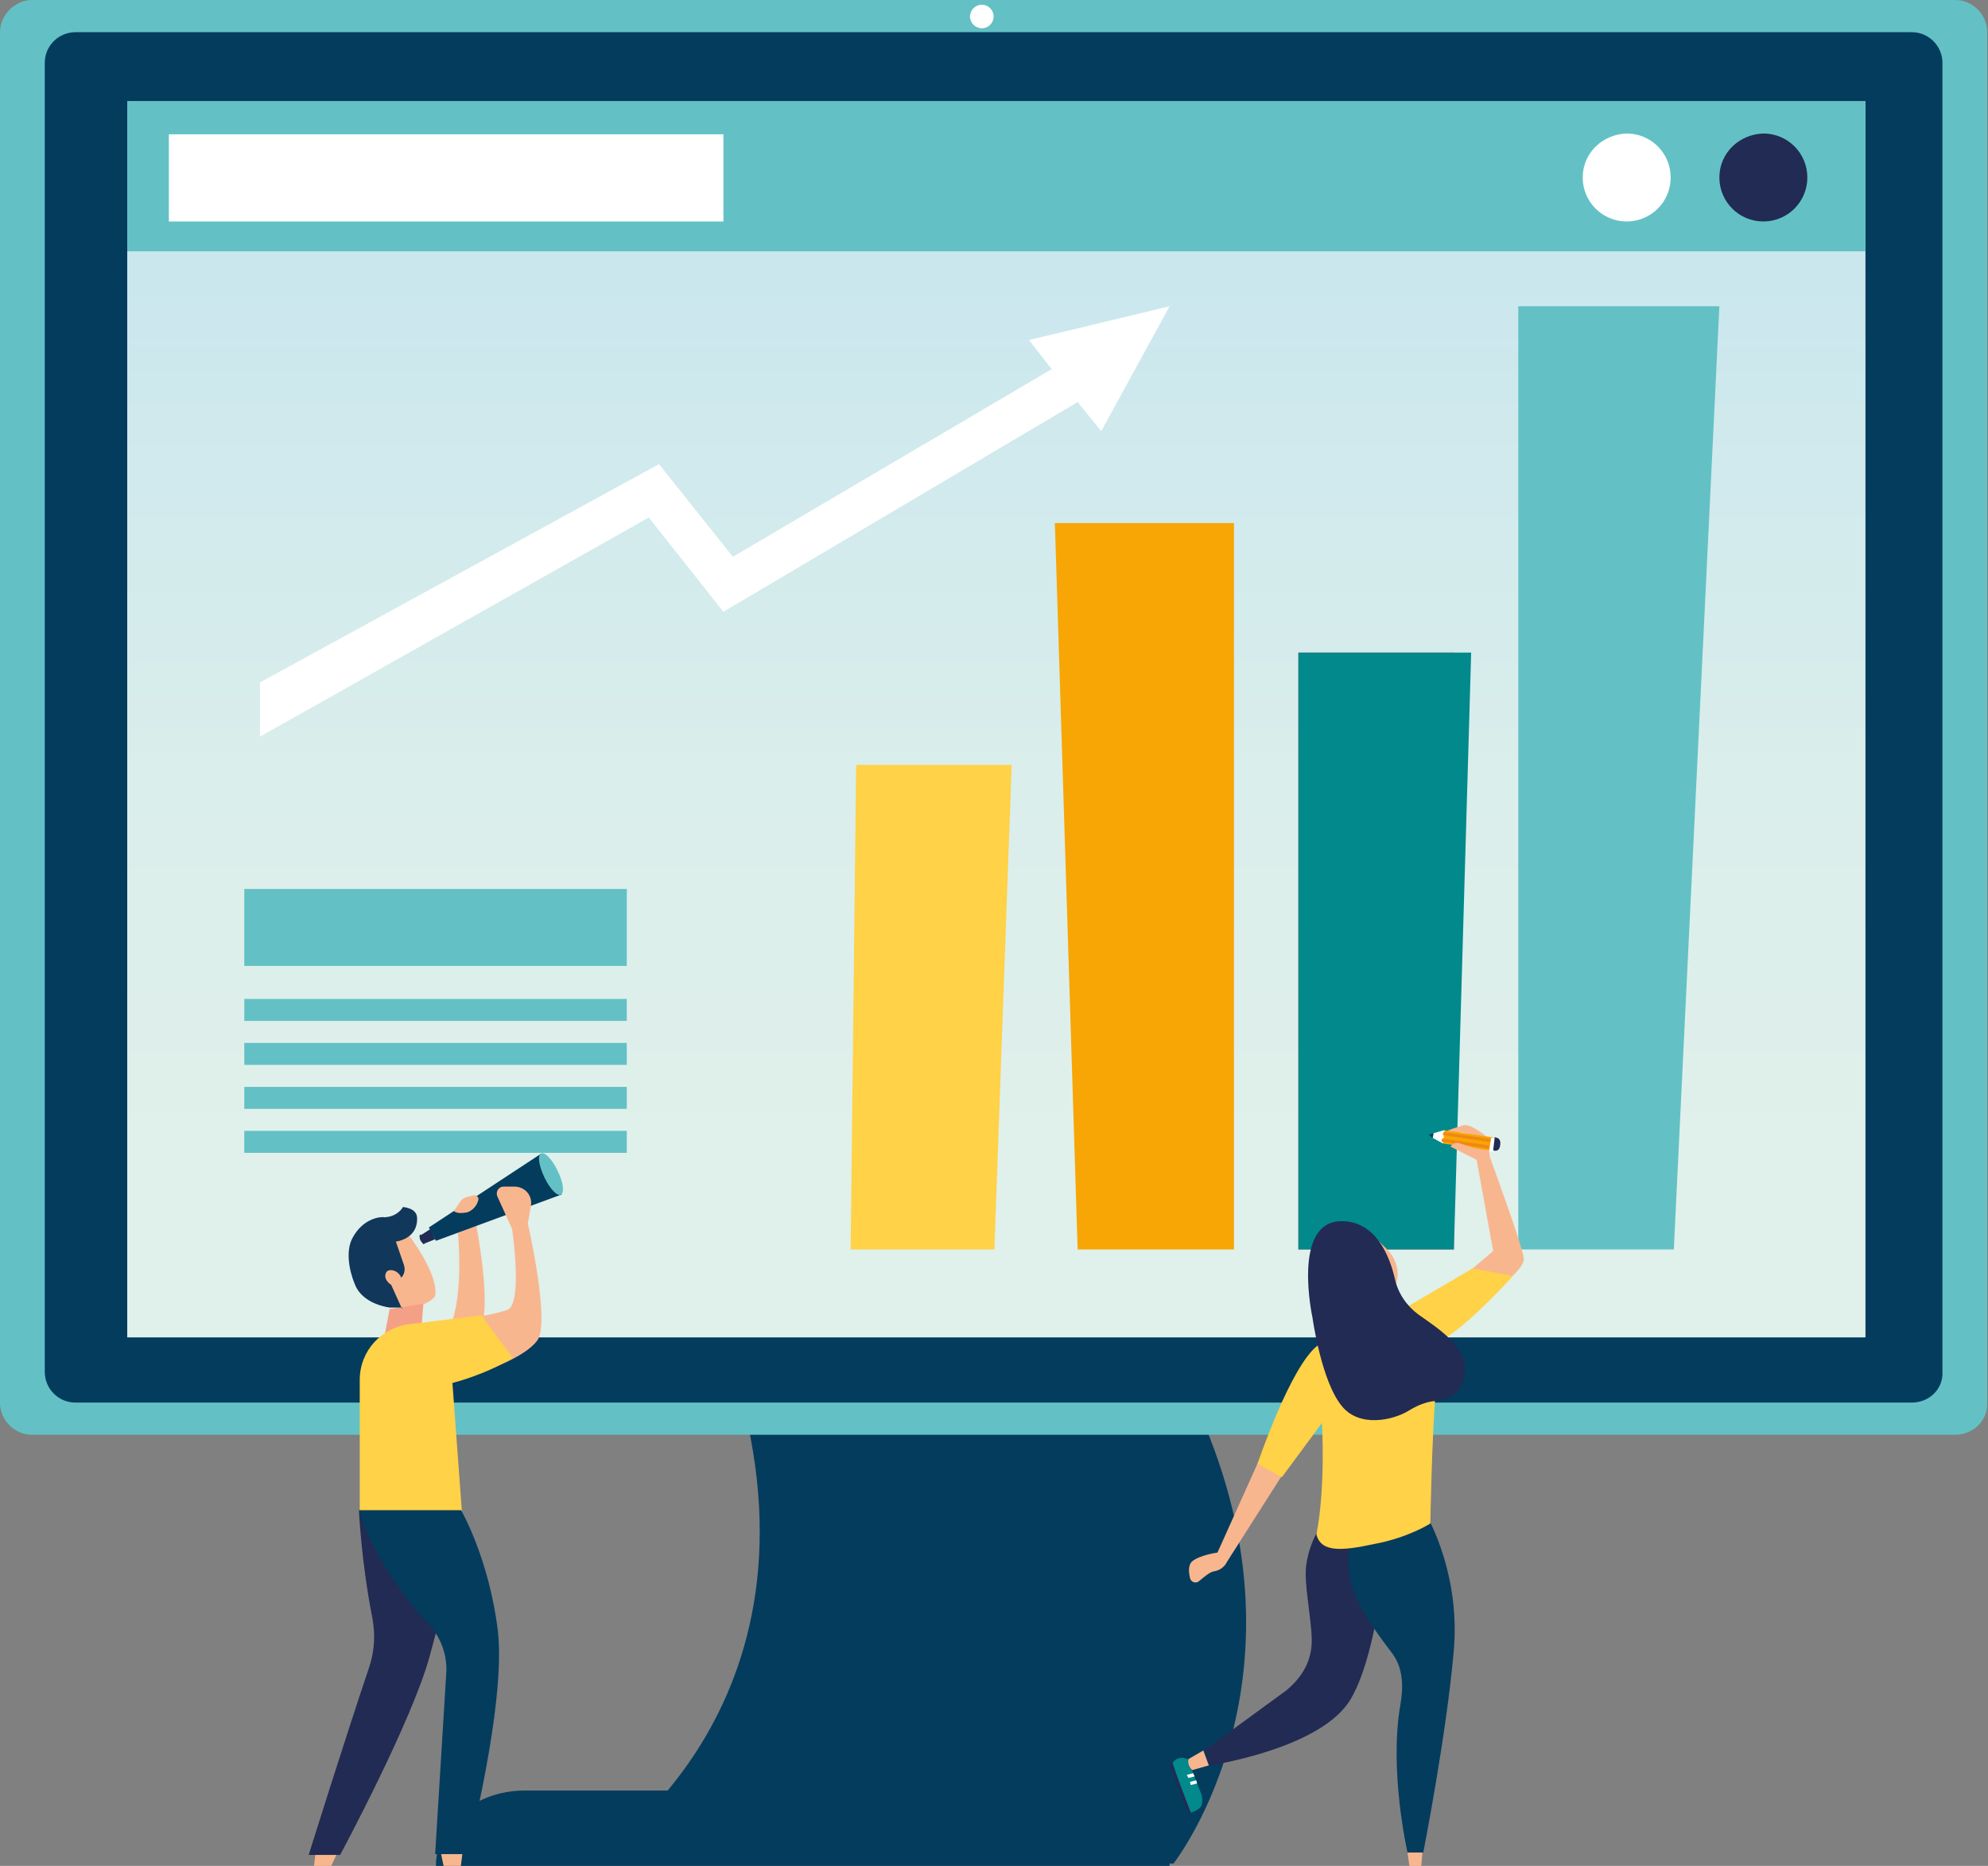
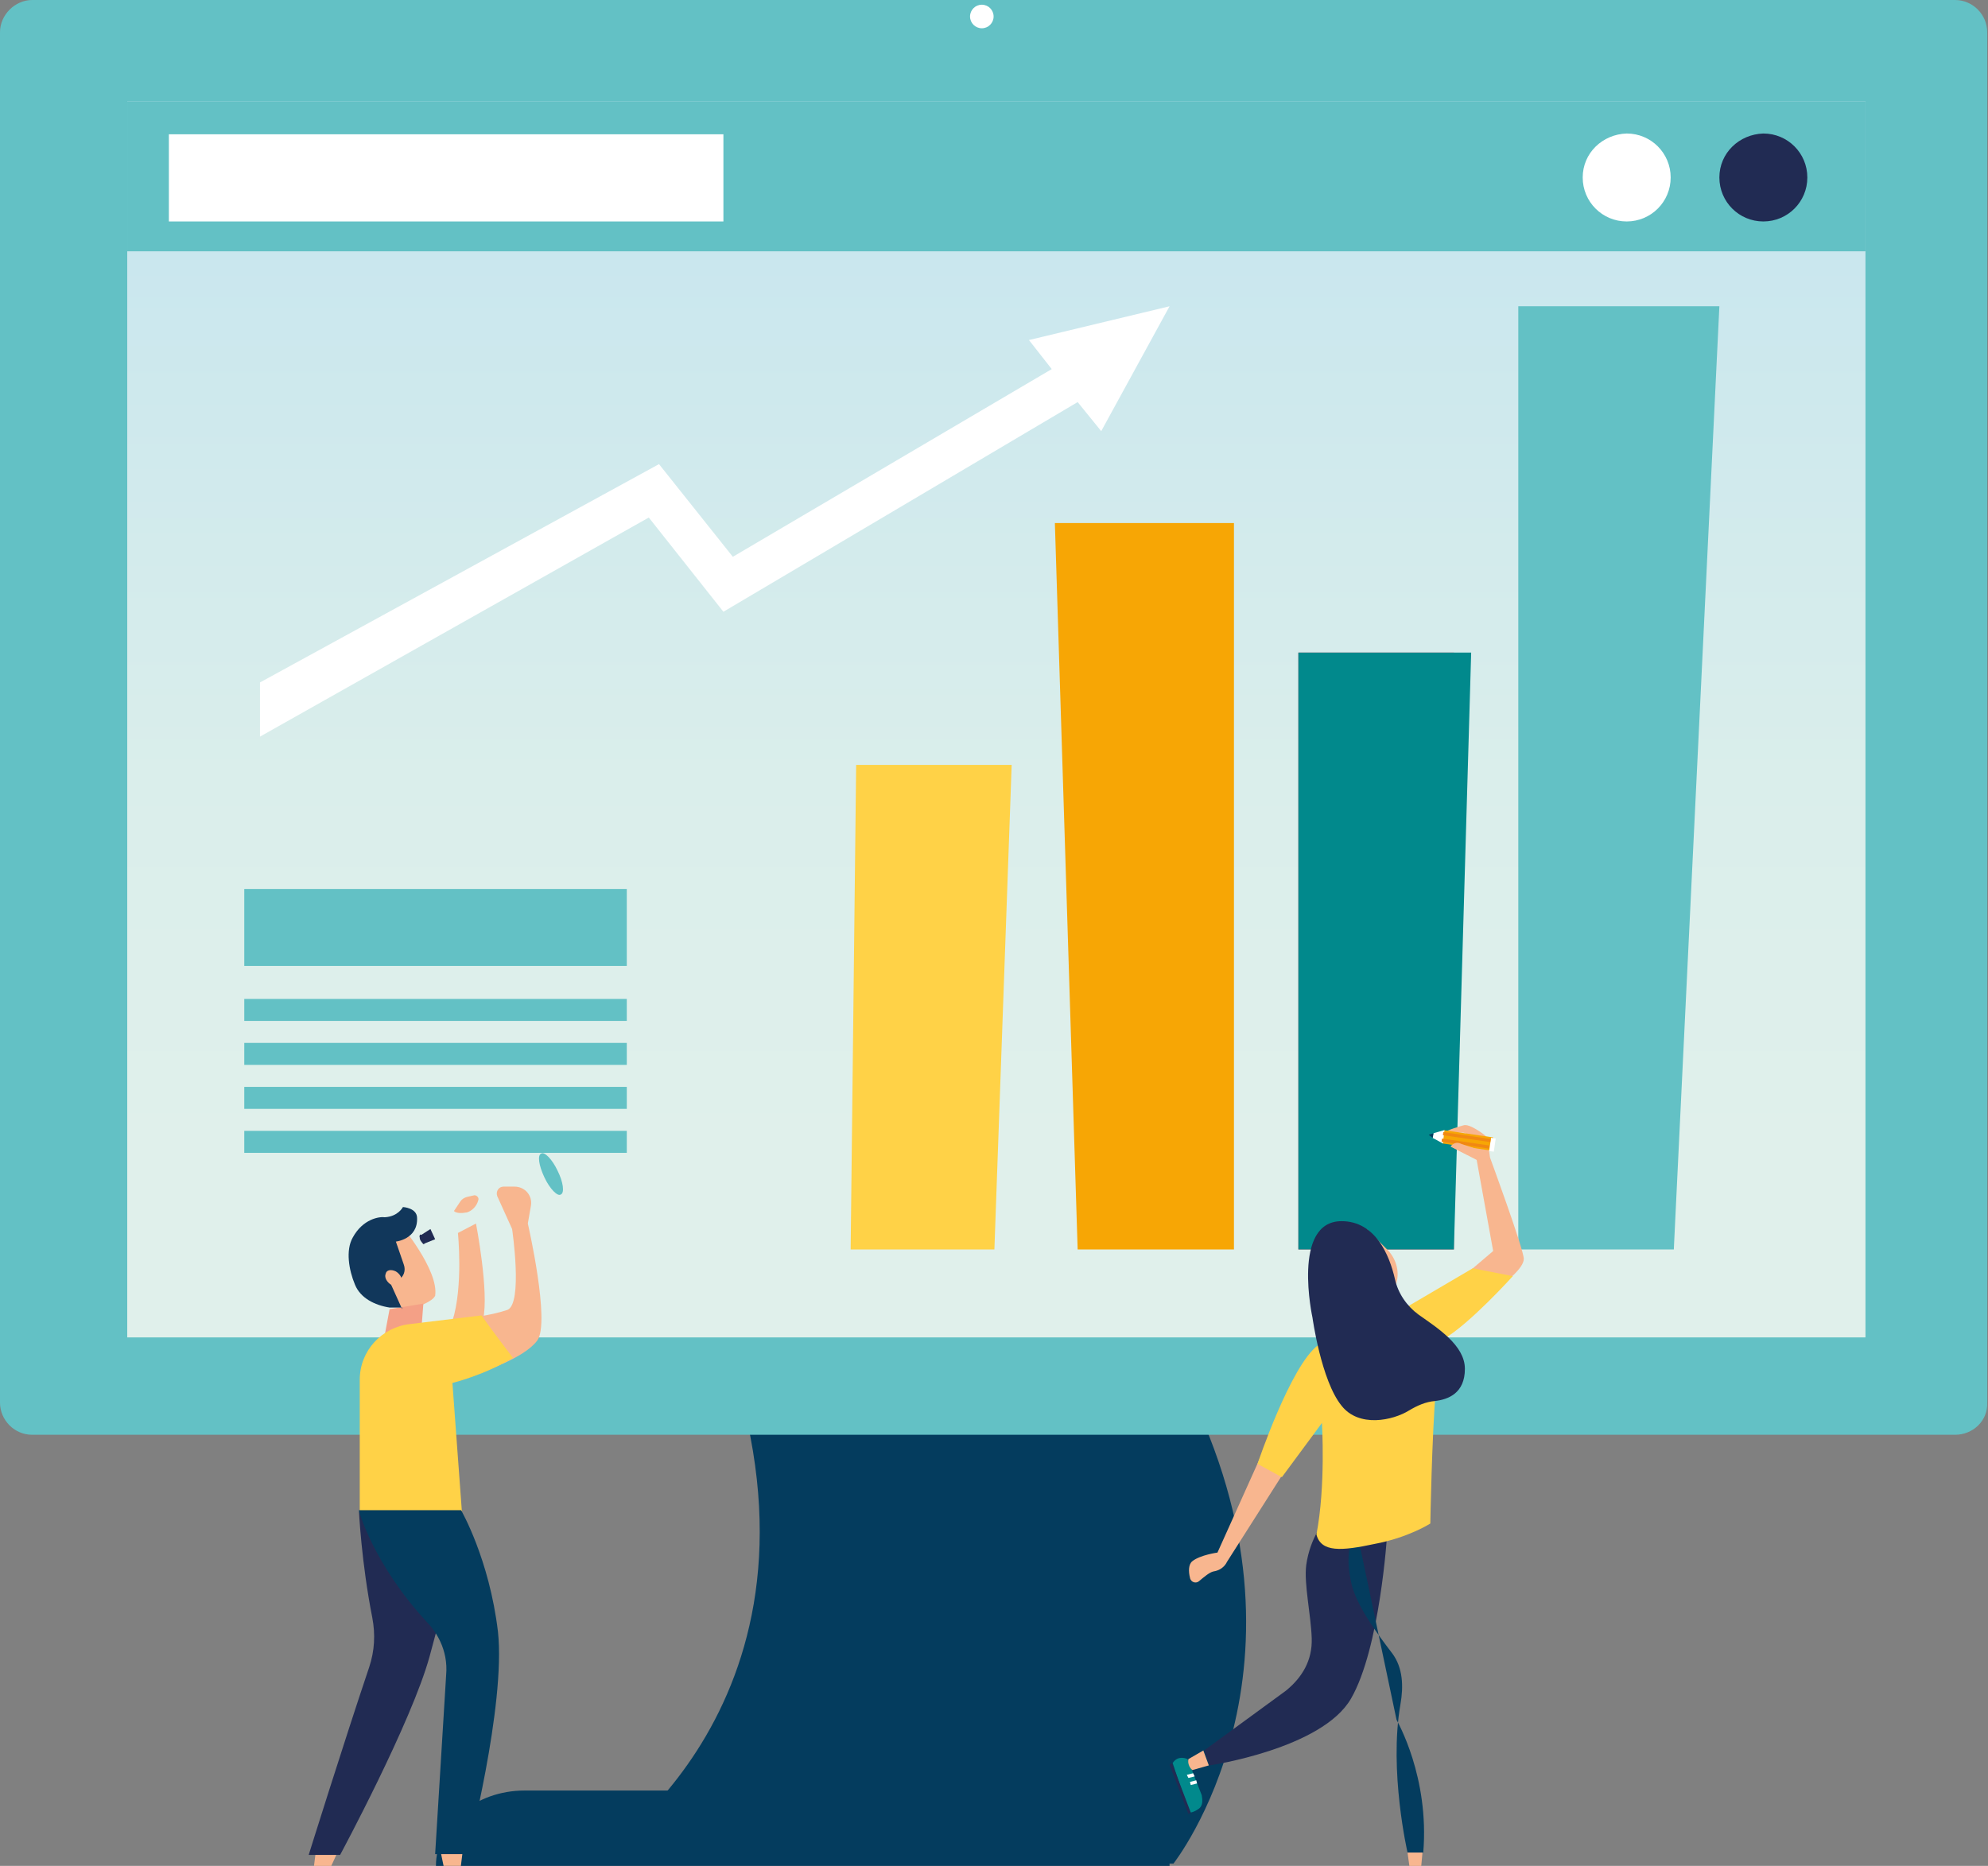
<svg xmlns="http://www.w3.org/2000/svg" version="1.1" id="Ñëîé_1" x="0px" y="0px" viewBox="0 0 253.1 237.6" style="enable-background:new 0 0 253.1 237.6;" xml:space="preserve" width="253.1" height="237.6">
  <rect x="0" y="0" width="253.1" height="237.6" fill="#808080" stroke="none" />
  <style type="text/css">
	.st0{fill:#043C5E;}
	.st1{fill:#63C1C5;}
	.st2{fill:#FFFFFF;}
	.st3{fill:url(#SVGID_1_);}
	.st4{fill:#FFD247;}
	.st5{fill:#F7A605;}
	.st6{fill:#EB5768;}
	.st7{fill:#01898C;}
	.st8{fill:#212B53;}
	.st9{fill:#F8B68F;}
	.st10{fill:#F18812;}
	.st11{fill:#11375B;}
	.st12{fill:#F4A086;}
</style>
  <g>
    <path class="st0" d="M94.2,177.2c11.4,41.8-19.5,60.1-19.5,60.1h74.7c0,0,19.7-25,1.6-61C133,140.2,82.8,135.4,94.2,177.2z" />
    <path class="st0" d="M66.8,228h82.1v9.6H55.5l0,0C55.5,232.3,60.5,228,66.8,228z" />
    <path class="st1" d="M248.9,182.7H4.1c-2.3,0-4.1-1.9-4.1-4.1V4.1C0,1.9,1.9,0,4.1,0h244.8c2.3,0,4.1,1.9,4.1,4.1v174.5   C253.1,180.9,251.2,182.7,248.9,182.7z" />
-     <path class="st0" d="M243.4,178.6H9.6c-2.2,0-3.9-1.8-3.9-3.9V8c0-2.2,1.8-3.9,3.9-3.9h233.8c2.2,0,3.9,1.8,3.9,3.9v166.7   C247.4,176.9,245.6,178.6,243.4,178.6z" />
    <circle class="st2" cx="125" cy="2.1" r="1.5" />
    <linearGradient id="SVGID_1_" gradientUnits="userSpaceOnUse" x1="126.833" y1="4.968" x2="126.833" y2="188.794">
      <stop offset="0" style="stop-color:#C0E4EF" />
      <stop offset="0.153" style="stop-color:#CAE7EE" />
      <stop offset="0.51" style="stop-color:#DAEEEB" />
      <stop offset="0.765" style="stop-color:#E0F0EB" />
    </linearGradient>
    <rect x="16.2" y="12.9" class="st3" width="221.3" height="157.4" />
    <rect x="16.2" y="12.9" class="st1" width="221.3" height="19.1" />
    <g>
      <g>
        <polygon class="st4" points="126.6,159.1 108.3,159.1 109,97.4 128.8,97.4    " />
        <polygon class="st5" points="157.1,159.1 137.2,159.1 134.3,66.6 157.1,66.6    " />
        <rect x="165.3" y="83.1" class="st6" width="19.8" height="76" />
        <polygon class="st7" points="185.1,159.1 165.3,159.1 165.3,83.1 187.3,83.1    " />
        <polygon class="st1" points="213.1,159.1 193.3,159.1 193.3,39 218.9,39    " />
      </g>
      <g>
        <g>
          <polygon class="st2" points="131,43.3 133.9,47 93.3,70.9 83.9,59.1 33.1,86.9 33.1,93.8 82.6,65.9 92.1,77.9 137.2,51.2       140.2,54.9 148.9,39     " />
        </g>
      </g>
      <g>
        <g>
          <g>
            <rect x="31.1" y="127.2" class="st1" width="48.7" height="2.8" />
          </g>
          <g>
            <rect x="31.1" y="132.8" class="st1" width="48.7" height="2.8" />
          </g>
          <g>
            <rect x="31.1" y="138.4" class="st1" width="48.7" height="2.8" />
          </g>
          <g>
            <rect x="31.1" y="144" class="st1" width="48.7" height="2.8" />
          </g>
        </g>
        <rect x="31.1" y="113.2" class="st1" width="48.7" height="9.8" />
      </g>
    </g>
    <path class="st8" d="M218.9,22.6c0,3.1,2.5,5.6,5.6,5.6c3.1,0,5.6-2.5,5.6-5.6c0-3.1-2.5-5.6-5.6-5.6   C221.4,17.1,218.9,19.5,218.9,22.6z" />
    <path class="st2" d="M201.5,22.6c0,3.1,2.5,5.6,5.6,5.6c3.1,0,5.6-2.5,5.6-5.6c0-3.1-2.5-5.6-5.6-5.6   C204,17.1,201.5,19.5,201.5,22.6z" />
    <rect x="21.5" y="17.1" class="st2" width="70.6" height="11.1" />
  </g>
  <g>
    <g>
      <path class="st7" d="M151.2,224l1.8,4.6c0.1,0.6,0.2,1.4-0.5,1.8c0,0-0.4,0.3-0.9,0.4c-0.3-0.1-2.3-6.3-2.3-6.3l0,0    C150,223.4,151.2,224,151.2,224z" />
      <polygon class="st8" points="151.6,230.8 149.2,224.5 148.9,224.7 151.3,231   " />
      <g>
        <polygon class="st2" points="151.9,225.8 152.1,226.2 151.3,226.4 151.1,226    " />
      </g>
      <g>
        <polygon class="st2" points="152.3,226.7 152.4,227.1 151.6,227.3 151.5,226.9    " />
      </g>
      <path class="st9" d="M153.2,222.9l-1.9,1.1l0,0c-0.1,0.5,0.1,1,0.4,1.3l0.1,0.1l2.1-0.6L153.2,222.9z" />
    </g>
    <path class="st8" d="M168.7,193.6c0,0-1.9,2.1-2.4,5.7c-0.3,2.4,0.6,6.3,0.7,9.3c0.1,2.8-1.2,5-3.3,6.7l-10.4,7.6l0.7,1.9   c0,0,14.3-2.1,18-8.5c3.7-6.4,4.6-20.9,4.6-20.9L168.7,193.6z" />
    <path class="st9" d="M160.4,185.7l-5.4,12c0,0-2.2,0.3-3.2,1.1c-0.5,0.4-0.5,1.3-0.3,2.1c0.1,0.6,0.8,0.8,1.2,0.4   c0.6-0.5,1.3-1.1,1.8-1.2c1.3-0.2,1.7-1.2,1.7-1.2l7.7-12.1L160.4,185.7z" />
    <path class="st9" d="M187.4,161.6l2.7-2.3l-2.1-11.6l-3.3-1.7c0,0,0.4-0.6,1.2-0.4c0.8,0.3,1.5,0.1,1.5,0.1s0.6-0.8-0.6-1.3   c-0.7-0.4-1.1,0-3-0.1c0-0.3,2.5-1,2.5-1c0.8-0.3,2.8,1.3,2.8,1.3c0.1,0.2,0.2,0.4,0.3,0.6l0.3,2.2c0,0,4.3,11.7,4.3,12.9   c0,1.2-2.4,3-2.4,3L187.4,161.6z" />
-     <path class="st0" d="M172.7,194.8c0,0-1.7,2-0.7,6.6c0.6,3,3.4,6.7,5.3,9.2c1.3,1.8,1.4,4.1,1,6.4c-1.5,8.5,0.9,18.9,0.9,18.9h2   c0,0,3-15.2,3.9-25.9c0.8-9.6-3.3-16.7-3.4-16.9L172.7,194.8z" />
+     <path class="st0" d="M172.7,194.8c0,0-1.7,2-0.7,6.6c0.6,3,3.4,6.7,5.3,9.2c1.3,1.8,1.4,4.1,1,6.4c-1.5,8.5,0.9,18.9,0.9,18.9h2   c0.8-9.6-3.3-16.7-3.4-16.9L172.7,194.8z" />
    <g>
      <g>
        <rect x="186.1" y="142.1" transform="matrix(0.145 -0.989 0.989 0.145 16.091 309.048)" class="st5" width="1.7" height="6.3" />
        <rect x="189.2" y="145.4" transform="matrix(0.145 -0.989 0.989 0.145 18.353 312.602)" class="st2" width="1.7" height="0.6" />
-         <path class="st8" d="M190.1,146.5c0.5,0.1,0.8,0,0.9-0.7c0.1-0.8-0.3-0.9-0.7-1L190.1,146.5z" />
        <polygon class="st2" points="183.7,145.6 182.4,144.9 182.5,144.3 183.9,143.9    " />
        <polygon class="st0" points="182.4,144.9 181.9,144.5 182.5,144.3    " />
      </g>
      <rect x="186.5" y="142.5" transform="matrix(0.145 -0.989 0.989 0.145 15.552 309.162)" class="st10" width="0.4" height="6.1" />
      <rect x="186.7" y="141.7" transform="matrix(0.145 -0.989 0.989 0.145 16.486 308.65)" class="st10" width="0.4" height="6.1" />
    </g>
    <path class="st4" d="M167.8,171.3c-3.5,2.6-7.7,15.1-7.7,15.1l3.1,1.7l5.1-6.9c0,0,0.5,8-0.7,14.2c0.6,2.3,3.2,2.1,7.4,1.2   c4.3-0.8,7.1-2.6,7.1-2.6s0.2-11.2,0.7-17.1c0.6-5.9-0.5-6.6,1-6.4c3.3-1.9,8.8-8,8.8-8l-5.1-1l-10.9,6.4   C176.5,168,171.2,169.4,167.8,171.3z" />
    <path class="st9" d="M174,156.5l2.6,2.6c1.1,1.1,1.6,2.7,1.2,4.2l-0.3,1.4L174,156.5z" />
    <path class="st8" d="M170.8,155.5c-6.4,0-3.7,12.3-3.7,12.3s1.1,8,3.7,11.2c2.2,2.8,6.5,1.9,8.6,0.6c1-0.6,2.1-1.1,3.3-1.2   c1.7-0.2,3.8-1,3.8-4.1c0-3-3.5-5.2-5.9-6.9c-1.5-1.1-2.6-2.7-3-4.5C176.9,159.8,175.1,155.5,170.8,155.5z" />
    <g>
      <path class="st7" d="M179.5,238.1l5,0c0.7,0.1,1.4,0.3,1.5,1.1c0,0,0.1,0.5,0.1,1c-0.2,0.3-6.8,0-6.8,0l0,0    C178.6,239,179.5,238.1,179.5,238.1z" />
      <polygon class="st0" points="186.1,240.2 179.3,240.2 179.4,240.5 186.1,240.5   " />
      <g>
        <polygon class="st2" points="181.5,238.1 181.9,238.1 181.8,238.9 181.3,238.9    " />
      </g>
      <g>
        <polygon class="st2" points="182.4,238.1 182.9,238.1 182.7,238.9 182.3,238.9    " />
      </g>
      <path class="st9" d="M179.2,235.9l0.3,2.2l0,0c0.4,0.3,0.9,0.3,1.3,0l0.1,0l0.2-2.2H179.2z" />
    </g>
    <path class="st9" d="M185.9,145.6c-0.8-0.3-1.2,0.4-1.2,0.4l2.2,1.1c0,0,0.1,0,0.1,0c0.4-0.1,1.1-0.5,1.5-0.5   C188.3,146.3,186.3,145.8,185.9,145.6z" />
  </g>
  <g>
    <g>
      <path class="st11" d="M56.6,238.2l7.1,0c0.9,0.1,2,0.4,2.2,1.2c0,0,0.1,0.5,0.1,1.1c-0.3,0.3-9.7,0-9.7,0l0,0    C55.2,239.2,56.6,238.2,56.6,238.2z" />
      <polygon class="st8" points="66,240.4 56.3,240.4 56.4,240.8 66,240.8   " />
      <g>
        <polygon class="st2" points="59.4,238.2 60.1,238.2 59.9,239 59.2,239    " />
      </g>
      <g>
        <polygon class="st2" points="60.8,238.2 61.4,238.2 61.2,239 60.6,239    " />
      </g>
      <path class="st9" d="M56.1,235.8l0.5,2.4l0,0c0.6,0.3,1.3,0.3,1.9,0l0.1,0l0.3-2.4H56.1z" />
    </g>
    <g>
      <path class="st8" d="M39.9,238.2l7.1,0c0.9,0.1,2,0.4,2.2,1.2c0,0,0.1,0.5,0.1,1.1c-0.3,0.3-9.7,0-9.7,0l0,0    C38.5,239.2,39.9,238.2,39.9,238.2z" />
      <polygon class="st8" points="49.3,240.4 39.6,240.4 39.7,240.8 49.3,240.8   " />
      <g>
        <polygon class="st2" points="42.7,238.2 43.4,238.2 43.2,239 42.5,239    " />
      </g>
      <g>
        <polygon class="st2" points="44.1,238.2 44.7,238.2 44.5,239 43.9,239    " />
      </g>
      <path class="st9" d="M40.2,235.8l-0.3,2.4l0,0c0.6,0.3,1.3,0.3,1.9,0l0.1,0l1.1-2.4H40.2z" />
    </g>
    <g>
      <path class="st9" d="M50.9,155.8l-5.9,3.8l1.8,4.6c0,0.1,0.1,0.1,0.1,0.2c0.1,0,0.3,0,0.4,0c0,0,0,0,0.1,0c0,0,0,0,0.1,0    c1.6,0,2.9,1,3.8,2.3c1-0.1,1.9-0.3,2.8-0.7c0.6-0.3,1.1-0.6,1.3-1C55.9,161.7,50.9,155.8,50.9,155.8z" />
    </g>
    <path class="st9" d="M58.3,157c0,0,0.7,6.8-0.7,11.2c0.7,0.6,3.1,3.2,3.9-0.2c0.8-3.4-0.9-12.2-0.9-12.2L58.3,157z" />
    <g>
      <g>
        <polygon class="st8" points="54.8,156.5 53.4,157.4 53.9,158.4 55.4,157.8    " />
        <path class="st8" d="M54,157.7c0.1,0.3,0.1,0.6,0,0.7c-0.1,0.1-0.3-0.2-0.5-0.5c-0.1-0.3-0.1-0.6,0-0.7     C53.6,157.2,53.9,157.4,54,157.7z" />
      </g>
-       <path class="st0" d="M71.5,151.4C71.5,151.4,71.5,151.4,71.5,151.4c-0.3-0.6-0.7-1.6-1.3-2.4c-1-1.4-1.3-2.1-1.3-2.1l-14.3,9.4    l0.9,1.7l16-5.9C71.5,151.9,71.5,151.7,71.5,151.4z" />
    </g>
    <polygon class="st12" points="49.6,166.7 49,169.9 53.6,169.9 53.9,166  " />
    <path class="st9" d="M61.3,174.7c0,0,5.4-1.7,7.1-4s-1.2-14.9-1.2-14.9l0.4-2.3c0.2-1.3-0.8-2.4-2.1-2.4l-1.4,0   c-0.6,0-1,0.6-0.8,1.2l1.9,4.2c0,0,1.4,9.5-0.6,10.3c-2.4,0.8-5,1-5,1L61.3,174.7z" />
    <path class="st11" d="M51.2,166.7l-1.4-3.1l0.9-0.6c0.7-0.4,1-1.2,0.7-2l-1-2.9c0,0,2.8-0.3,2.7-3c0-1.3-1.8-1.4-1.8-1.4   s-0.6,1.2-2.3,1.3c-0.7-0.1-2.8,0.2-4.1,2.6c-0.9,1.6-0.5,4.1,0.3,6c0.7,1.7,2.5,2.6,4.4,2.9H51.2z" />
    <path class="st8" d="M45.7,192.4c0,0,0.3,6.5,1.7,13.6c0.4,2.1,0.3,4.2-0.4,6.3c-3.2,9.5-7.7,23.9-7.7,23.9h4   c0,0,9.1-16.9,11.4-25.3c2.3-8.4,2.7-11.1,2.7-11.1l-2.8-7.3H45.7z" />
    <path class="st9" d="M49.1,162.2c-0.2,0.5,0.2,1.1,0.7,1.4c0.6,0.3,1.2,0.2,1.3-0.3c0.2-0.5-0.2-1.1-0.7-1.4   C49.8,161.6,49.2,161.7,49.1,162.2z" />
    <path class="st4" d="M58.8,192.4h-13v-16.7c0-3.7,2.8-6.7,6.4-7.1l9.1-1.1c0,0,1.1,1.6,4,5.4c-3.6,2.2-7.7,3.2-7.7,3.2L58.8,192.4z   " />
    <path class="st0" d="M45.7,192.4c0,0,1.8,6.7,8.6,14.1c1.1,1.1,2.8,3.5,2.5,6.8l-1.4,22.8h4.1c0,0,4.9-18.9,3.9-28.3   c-1.1-9.3-4.7-15.5-4.7-15.5H45.7z" />
    <path class="st1" d="M69.3,149.9c0.7,1.5,1.7,2.5,2.1,2.2c0.5-0.2,0.3-1.6-0.4-3c-0.7-1.5-1.7-2.5-2.1-2.2   C68.4,147.1,68.6,148.4,69.3,149.9z" />
    <path class="st9" d="M57.8,154.2l0.1,0.1c0.4,0.2,0.9,0.2,1.4,0.1l0.1,0c0.7-0.2,1.3-0.8,1.5-1.6l0,0c0.1-0.3-0.2-0.6-0.5-0.6   l-0.9,0.2c-0.4,0.1-0.7,0.3-0.9,0.6L57.8,154.2z" />
  </g>
</svg>